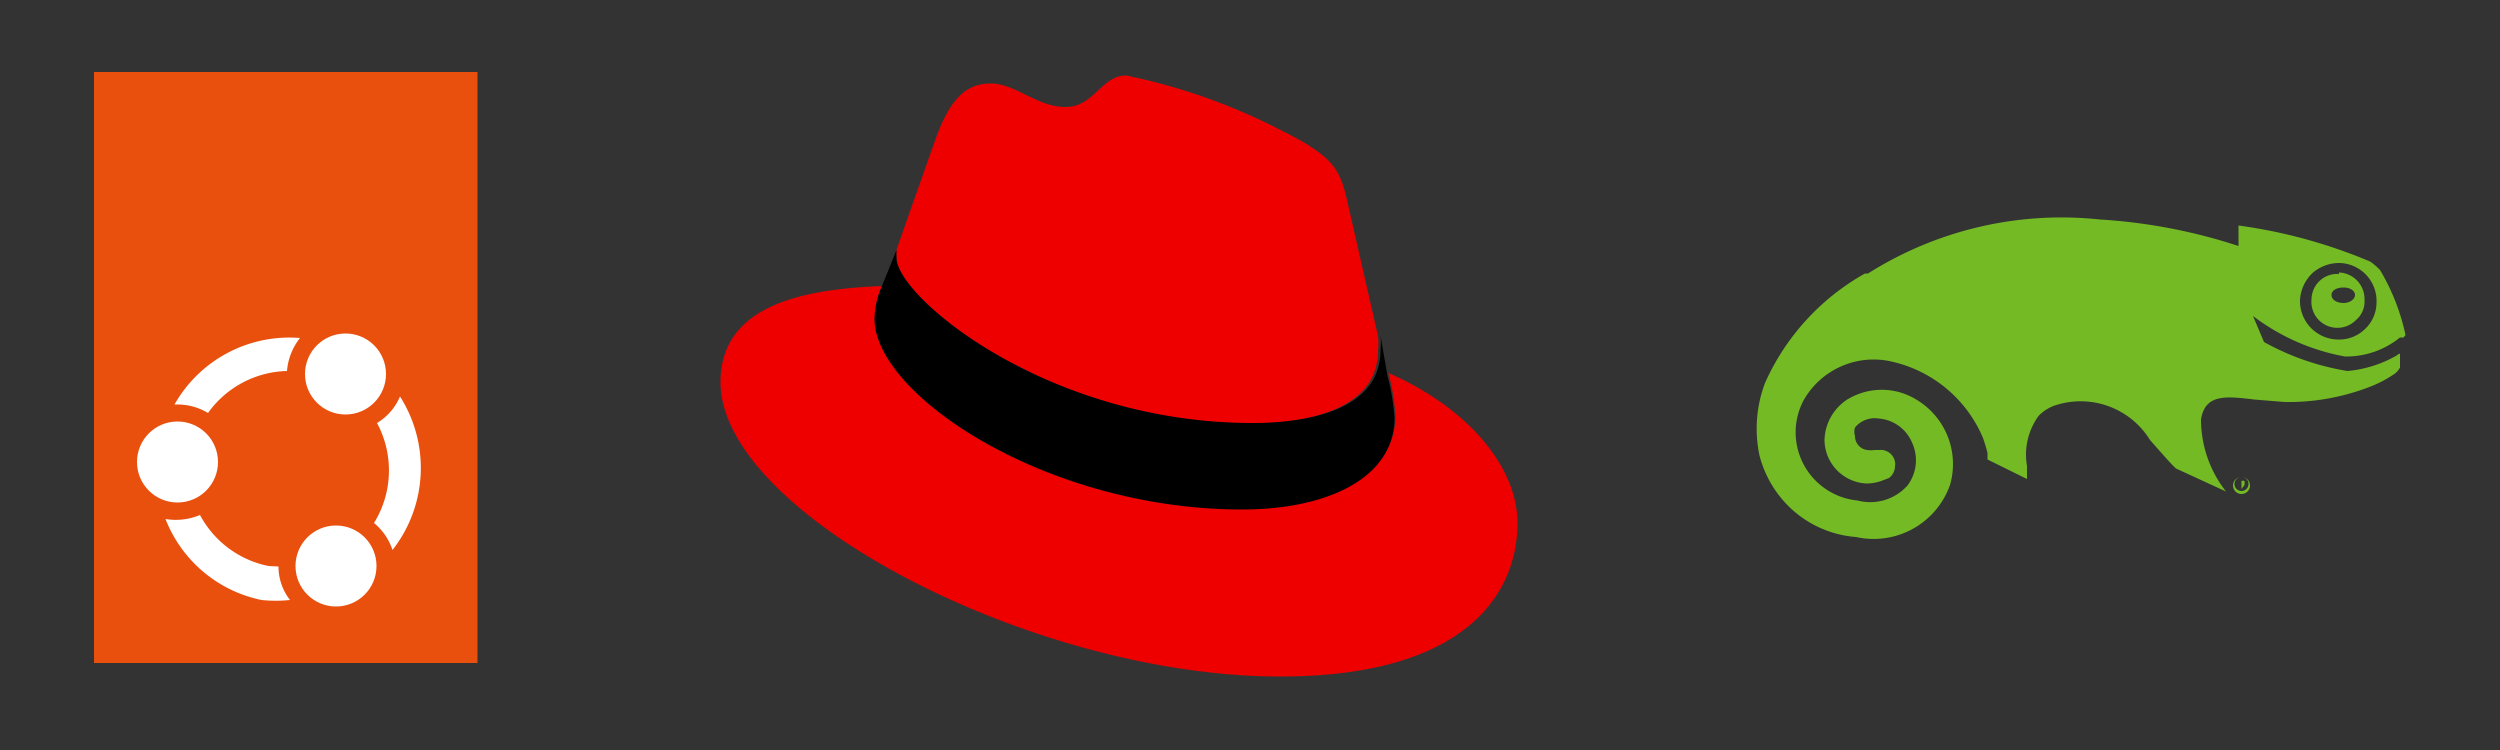
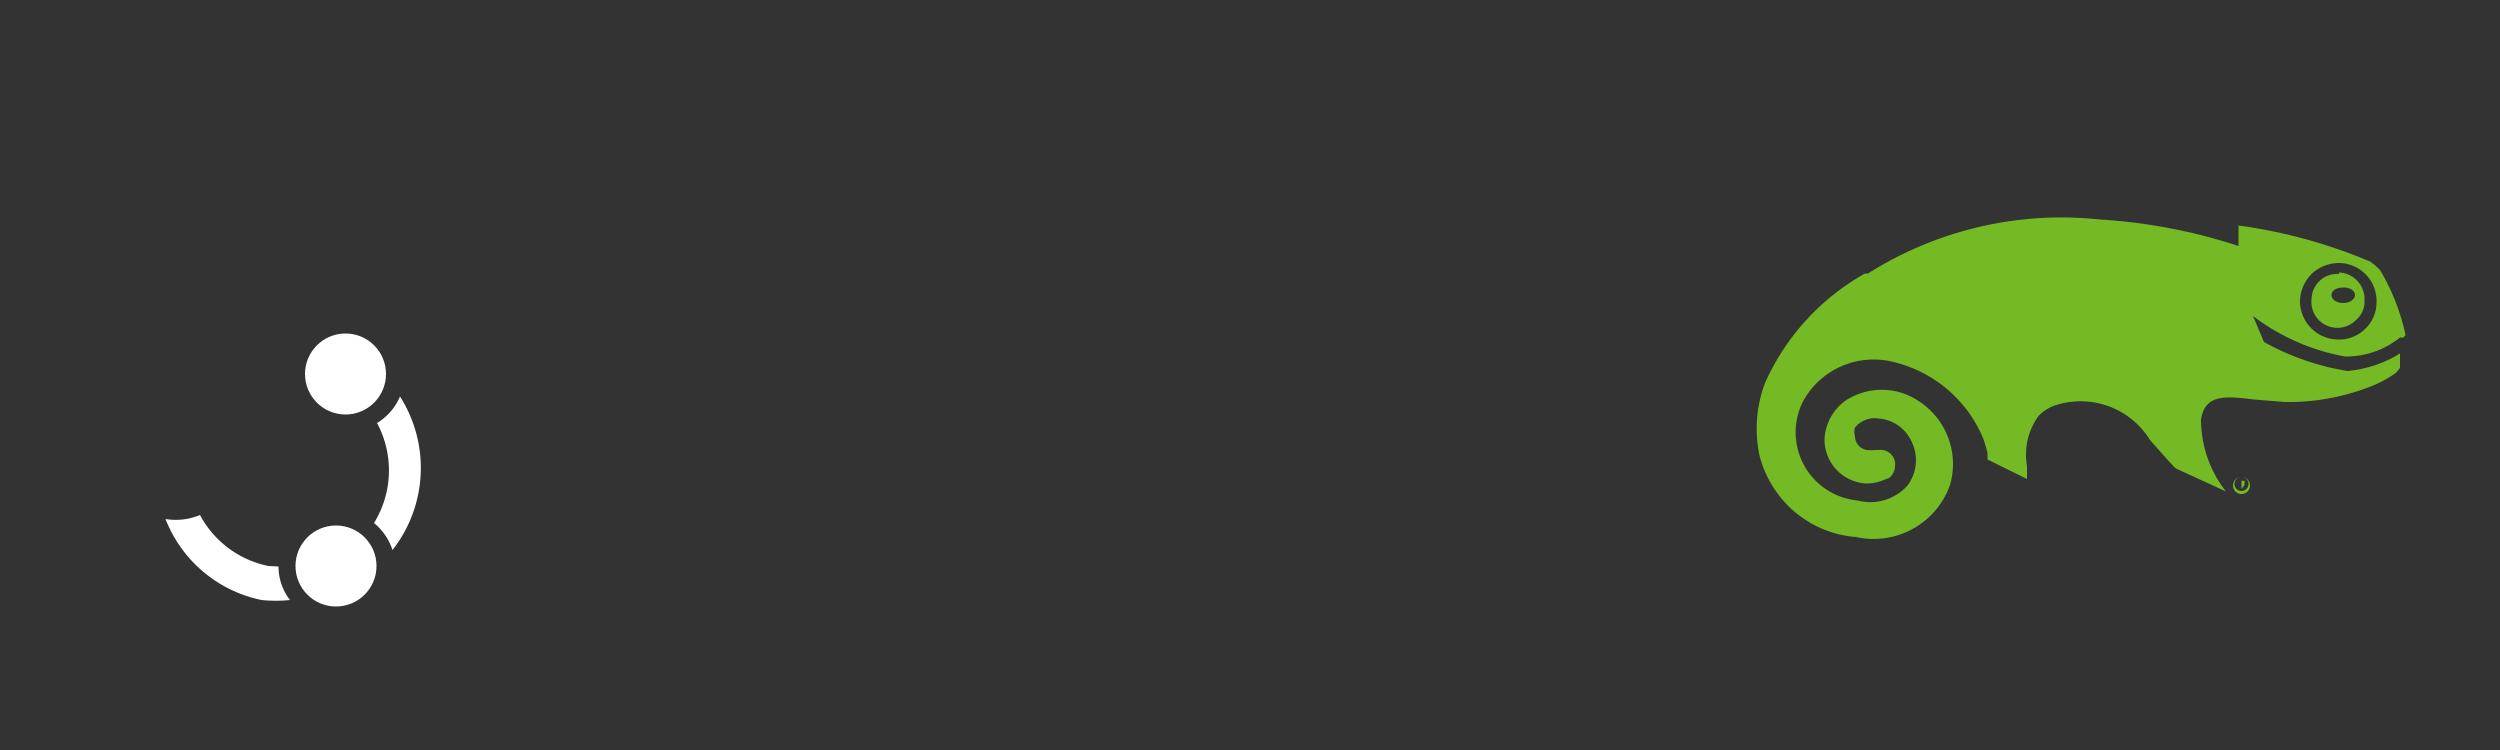
<svg xmlns="http://www.w3.org/2000/svg" id="Layer_1" data-name="Layer 1" viewBox="0 0 50 15">
  <rect x="0" y="0" width="50" height="15" fill="#333333" stroke="none" />
  <defs>
    <style>.cls-1{fill:#e00;}.cls-2{fill:#e9500e;}.cls-3{fill:#fff;}.cls-4,.cls-5{fill:#73ba25;}.cls-4{fill-rule:evenodd;}</style>
  </defs>
  <title>linux-servers</title>
-   <path id="path8" class="cls-1" d="M25,8.47c1,0,2.56-.22,2.56-1.46a1.43,1.43,0,0,0,0-.29L26.94,4c-.14-.6-.26-.87-1.31-1.39a11.94,11.94,0,0,0-3.11-1.1c-.49,0-.64.63-1.21.63s-1-.47-1.5-.47S19,2,18.73,2.73c0,0-.71,2-.8,2.27a1,1,0,0,0,0,.16c0,.77,3,3.3,7.12,3.31m2.72-1a4.34,4.34,0,0,1,.14.84c0,1.18-1.31,1.83-3.05,1.83-3.92,0-7.35-2.3-7.35-3.81a1.59,1.59,0,0,1,.13-.61c-1.41.06-3.23.31-3.23,1.92,0,2.64,6.25,5.89,11.19,5.89,3.79,0,4.75-1.72,4.75-3.07,0-1.07-.92-2.27-2.58-3" />
-   <path id="path10" d="M27.75,7.52a4.34,4.34,0,0,1,.14.84c0,1.18-1.31,1.83-3.05,1.83-3.92,0-7.35-2.3-7.35-3.81a1.59,1.59,0,0,1,.13-.61L17.93,5a1,1,0,0,0,0,.16c0,.77,3,3.3,7.12,3.3,1,0,2.56-.21,2.56-1.46a1.43,1.43,0,0,0,0-.29Z" />
-   <rect class="cls-2" x="1.88" y="1.44" width="7.67" height="11.82" />
-   <circle class="cls-3" cx="3.55" cy="9.24" r="0.81" />
  <circle class="cls-3" cx="6.91" cy="7.48" r="0.81" />
  <path class="cls-3" d="M5.37,11.32A2,2,0,0,1,4,10.3a1.25,1.25,0,0,1-.69.08A2.63,2.63,0,0,0,5.23,12,2.76,2.76,0,0,0,5.8,12a1.09,1.09,0,0,1-.23-.67Z" />
  <circle class="cls-3" cx="6.72" cy="11.32" r="0.81" />
  <path class="cls-3" d="M7.85,11A2.66,2.66,0,0,0,8,7.93a1.13,1.13,0,0,1-.46.53,2,2,0,0,1-.06,2A1.17,1.17,0,0,1,7.85,11Z" />
-   <path class="cls-3" d="M3.49,8.09h.06a1.17,1.17,0,0,1,.61.17,2,2,0,0,1,1.58-.84A1.22,1.22,0,0,1,6,6.76,2.64,2.64,0,0,0,3.49,8.09Z" />
  <path id="Geeko" class="cls-4" d="M46.78,5.48a.51.51,0,0,0-.39.14.52.52,0,0,0-.16.37.52.52,0,0,0,.89.41A.48.48,0,0,0,47.29,6a.53.53,0,0,0-.51-.55Zm.09.58c-.14,0-.24-.07-.24-.16s.1-.15.24-.15.23.07.23.15S47,6.06,46.87,6.06Zm1.24.64a0,0,0,0,0,0,0,4.27,4.27,0,0,0-.51-1.3,1.18,1.18,0,0,0-.2-.17,10.33,10.33,0,0,0-2.63-.72h0s0,.37,0,.41A11,11,0,0,0,42,4.39a7.24,7.24,0,0,0-4.64,1.08l-.06,0a4.71,4.71,0,0,0-2,2.19,2.59,2.59,0,0,0-.11,1.45,2.2,2.2,0,0,0,.34.73,2.15,2.15,0,0,0,1.59.9A1.62,1.62,0,0,0,39,9.7,1.5,1.5,0,0,0,38.34,8a1.32,1.32,0,0,0-1.41,0,1,1,0,0,0-.44.8.88.88,0,0,0,.84.87.91.91,0,0,0,.32-.06l.13-.05h0a.3.3,0,0,0,.12-.24.19.19,0,0,0,0-.08A.29.29,0,0,0,37.58,9H37.5a.64.64,0,0,1-.16,0,.28.28,0,0,1-.24-.28h0a.28.28,0,0,1,0-.17.51.51,0,0,1,.47-.18.79.79,0,0,1,.67.48.84.84,0,0,1-.09.86,1,1,0,0,1-1,.3,1.37,1.37,0,0,1-1.08-2,1.61,1.61,0,0,1,1.8-.77,2.6,2.6,0,0,1,1.79,1.52,3.08,3.08,0,0,1,.09.3l0,.13.79.39h0s0,0,0,0,0,0,0-.26a1.32,1.32,0,0,1,.23-1,.83.83,0,0,1,.39-.23A1.63,1.63,0,0,1,43,8.8c.3.34.44.5.52.57l0,0,0,0,1,.46h0a0,0,0,0,0,0,0,2.34,2.34,0,0,1-.5-1.44c.08-.51.49-.47,1.06-.4l.61.05a4.5,4.5,0,0,0,1.67-.29,2.34,2.34,0,0,0,.54-.28A.37.37,0,0,0,48,7.35l0,0c0-.05,0-.14,0-.19s0,0,0-.06-.05,0-.05,0a2.41,2.41,0,0,1-1,.32,5.11,5.11,0,0,1-1.67-.58l-.22-.52a4.31,4.31,0,0,0,1.84.81A1.71,1.71,0,0,0,48,6.75l.07,0ZM46,6a.81.81,0,0,1,.24-.53.81.81,0,0,1,.55-.21.76.76,0,0,1,.74.8.73.73,0,0,1-.24.53.74.74,0,0,1-.55.2A.77.77,0,0,1,46,6Z" />
  <path class="cls-5" d="M44.83,9.54a.17.17,0,0,1,.17.17.17.17,0,1,1-.34,0,.17.17,0,0,1,.17-.17Zm0,0a.14.14,0,1,0,0,.28.14.14,0,0,0,0-.28Zm0,.24h0V9.62h0a.08.08,0,0,1,.06,0,.05.05,0,0,1,0,0,0,0,0,0,1,0,0h0a0,0,0,0,1,0,0,.13.13,0,0,1,0,.05h0a.43.43,0,0,1,0-.05s0,0,0,0h0v.08Zm0-.11h0s0,0,0,0,0,0,0,0h0Z" />
</svg>